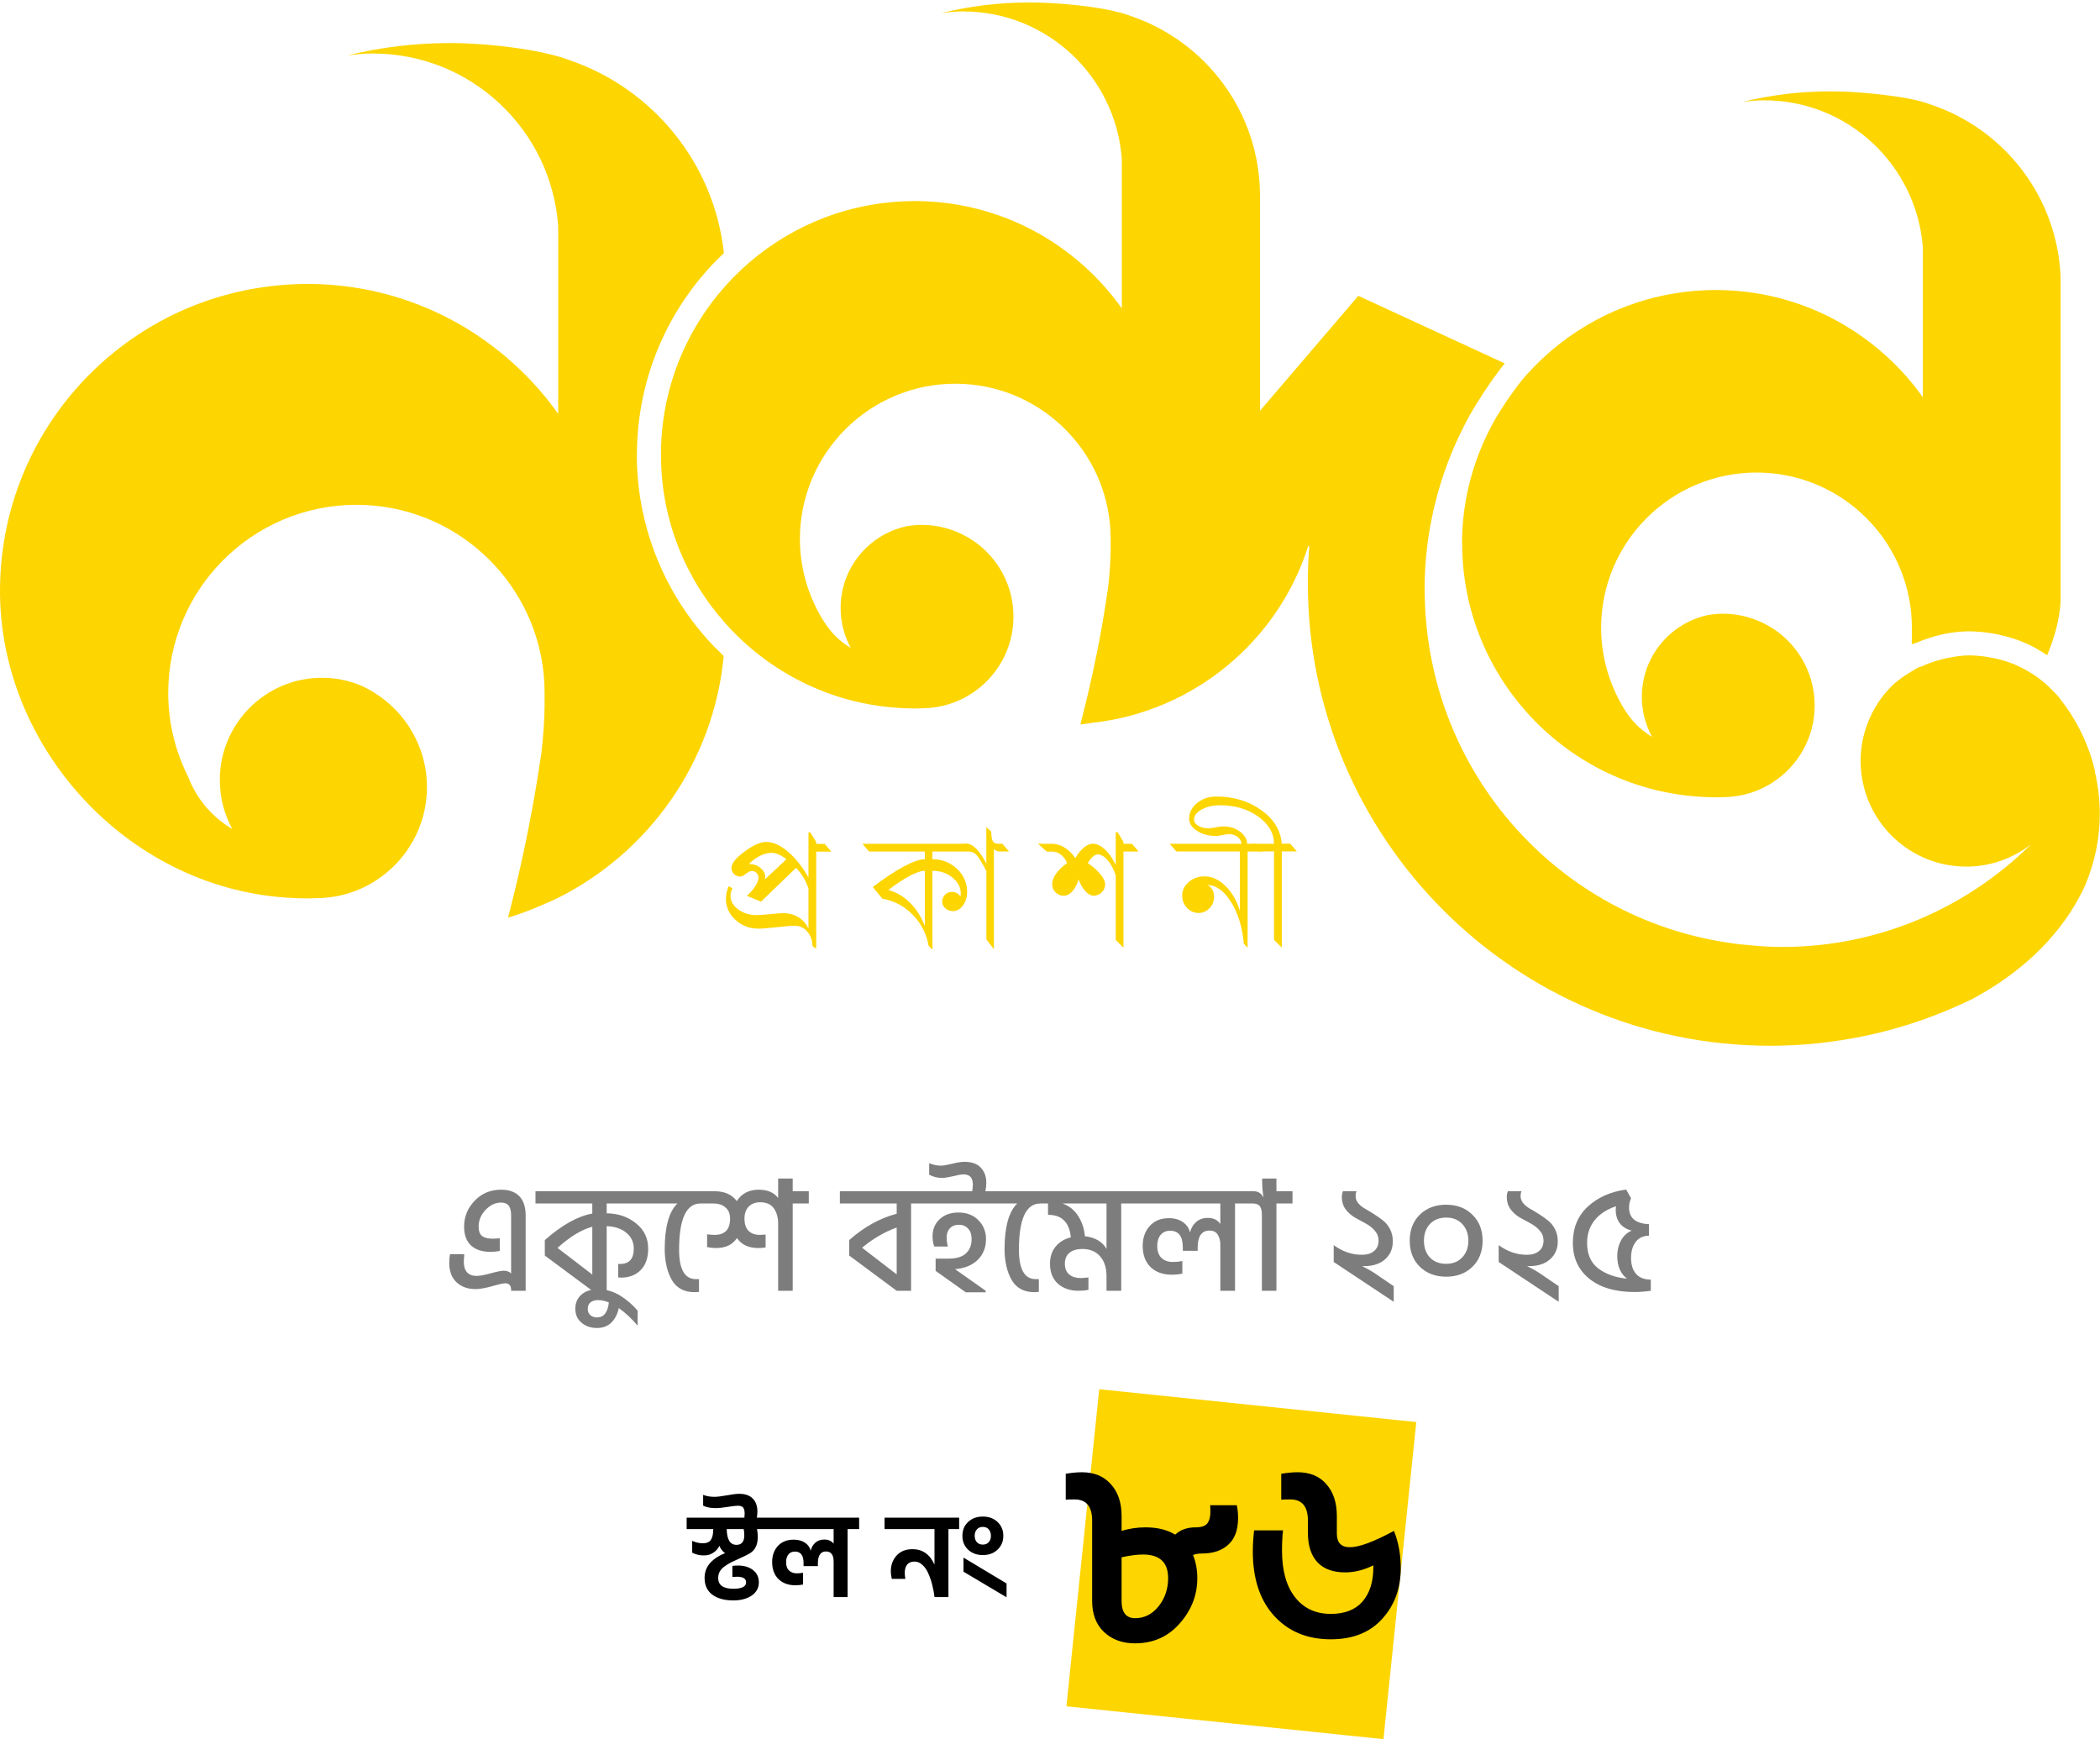
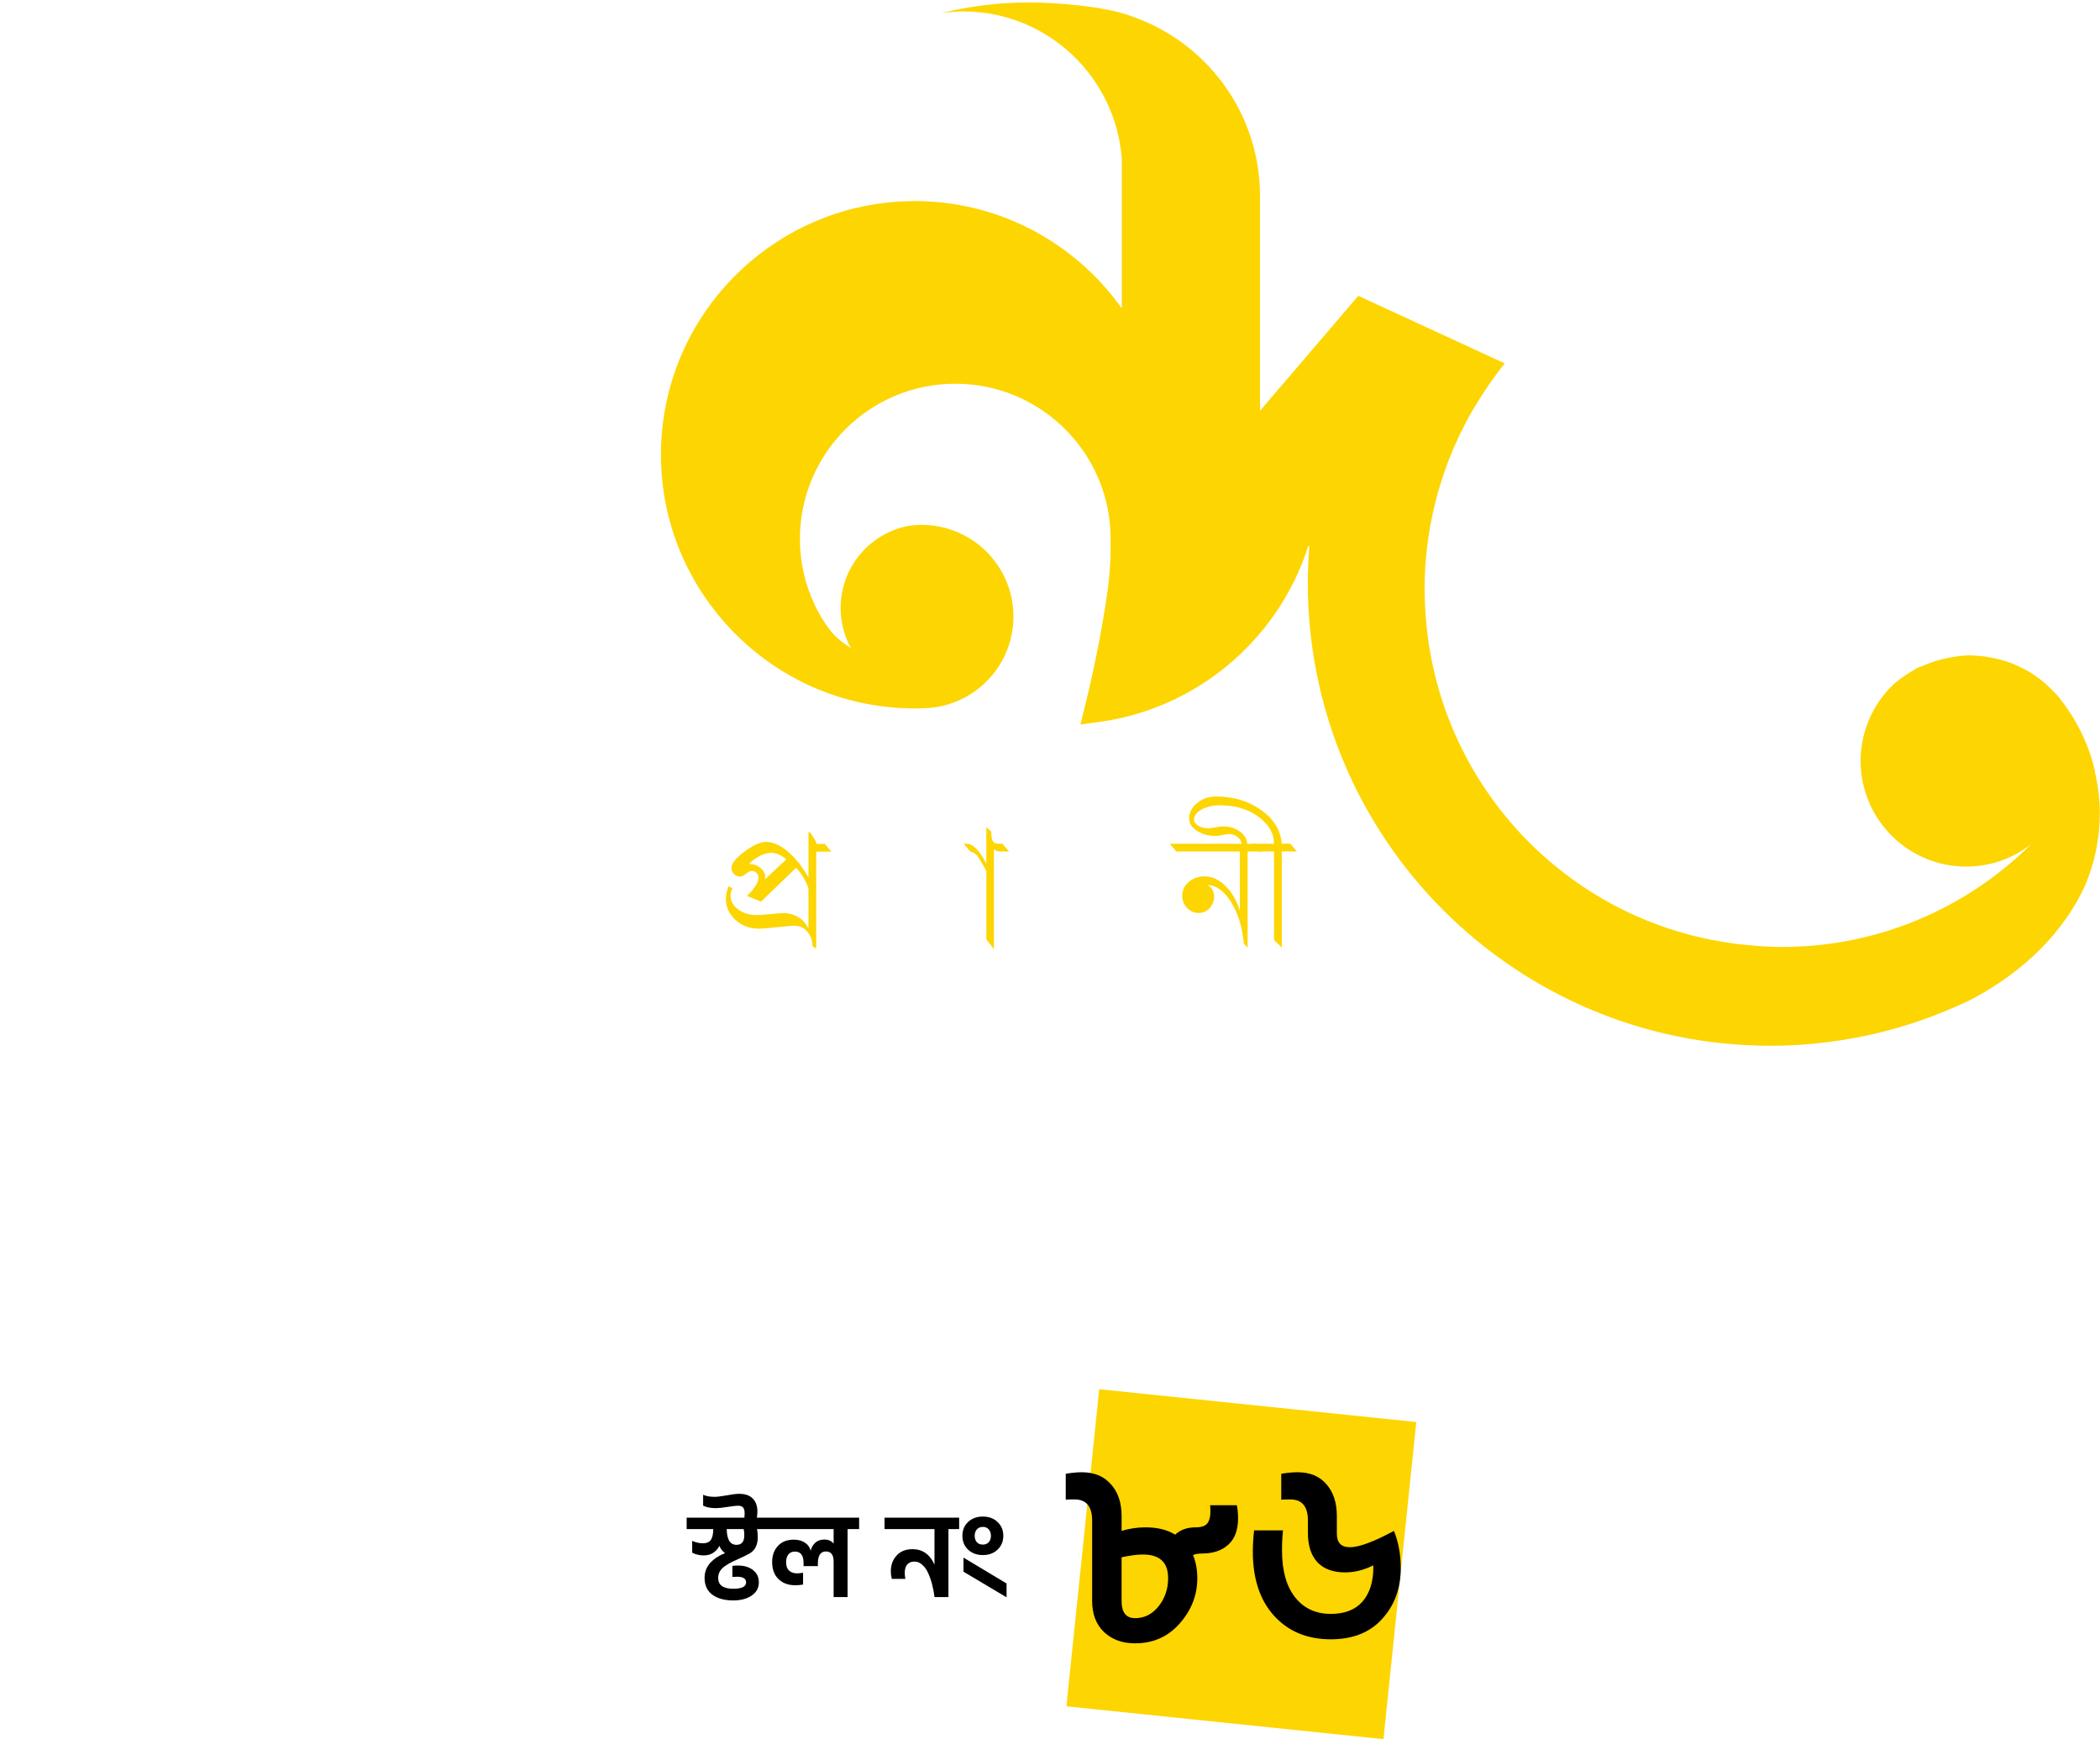
<svg xmlns="http://www.w3.org/2000/svg" width="384" height="318" viewBox="0 0 384 318" fill="none">
  <g clip-path="url(#clip0_201809_479)">
-     <path d="M116.465 83.146C116.465 70.681 121.036 58.681 129.346 49.373C130.305 48.288 131.322 47.262 132.368 46.274C130.605 29.867 119.429 16.308 104.329 11.068C98.218 8.705 87.719 8.075 87.719 8.075H87.748C85.937 7.95 84.106 7.872 82.257 7.872C75.787 7.872 69.501 8.666 63.477 10.138C65.017 9.925 66.576 9.78 68.174 9.78C86.14 9.78 100.804 23.707 102.073 41.354V65.15V75.698C101.801 75.32 101.55 74.942 101.269 74.565C97.763 69.858 93.521 65.722 88.736 62.313C87.496 61.431 86.237 60.599 84.93 59.814C76.523 54.797 66.692 51.911 56.194 51.911C53.889 51.911 51.622 52.066 49.385 52.337C49.085 52.376 48.785 52.414 48.494 52.453C21.094 56.192 0 79.659 0 108.075C0 136.492 23.09 162.119 52.31 164.114C53.588 164.201 54.886 164.259 56.184 164.259C56.688 164.259 57.172 164.23 57.675 164.221C57.705 164.221 57.734 164.221 57.763 164.221C57.85 164.221 57.937 164.211 58.024 164.211C61.986 164.163 65.666 162.981 68.765 160.966C74.363 157.344 78.073 151.068 78.073 143.901C78.073 140.25 77.094 136.831 75.409 133.877C73.714 130.894 71.283 128.395 68.368 126.603C67.574 126.109 66.751 125.664 65.879 125.286C63.719 124.414 61.366 123.92 58.886 123.92C48.562 123.92 40.194 132.289 40.194 142.613C40.194 145.858 41.017 148.908 42.47 151.562C38.799 149.412 35.942 146.061 34.412 142.042C32.097 137.431 30.76 132.24 30.76 126.719C30.76 107.707 46.169 92.298 65.182 92.298C82.983 92.298 97.627 105.819 99.409 123.146C99.409 123.184 99.409 123.233 99.419 123.281C99.525 124.385 99.584 125.499 99.584 126.632C99.584 126.71 99.584 126.787 99.584 126.874V129.17C99.545 131.485 99.39 134.342 99.002 137.615C98.596 140.395 98.16 143.165 97.675 145.916C96.368 153.305 94.77 160.589 92.901 167.775C95.206 167.097 97.414 166.226 99.584 165.267C100.407 164.899 101.24 164.569 102.044 164.163C118.673 155.814 130.499 139.33 132.339 119.94C131.303 118.952 130.276 117.935 129.317 116.86C121.017 107.533 116.446 95.562 116.446 83.126L116.465 83.146Z" fill="#FDD500" />
-     <path d="M267.37 99.387C267.37 111.222 271.835 121.992 279.128 130.186C286.964 138.98 298.063 144.801 310.557 145.653C311.612 145.721 312.678 145.779 313.753 145.779C314.16 145.779 314.566 145.76 314.983 145.75C315.002 145.75 315.031 145.75 315.051 145.75C315.119 145.75 315.196 145.74 315.264 145.74C318.528 145.702 321.569 144.723 324.136 143.067C328.755 140.084 331.826 134.893 331.826 128.985C331.826 123.765 329.433 119.096 325.695 116.016C324.949 115.406 324.145 114.864 323.303 114.389C320.862 113.004 318.053 112.21 315.051 112.21C314.121 112.21 313.211 112.307 312.32 112.452C305.404 113.924 300.223 120.055 300.223 127.406C300.223 130.05 300.901 132.539 302.082 134.709C302.053 134.69 302.024 134.68 301.995 134.661C300.939 134.031 300 133.266 299.128 132.414C298.654 131.91 298.228 131.387 297.85 130.883C297.482 130.341 297.094 129.808 296.755 129.246C296.252 128.394 295.797 127.523 295.38 126.612C293.724 123.019 292.775 119.029 292.775 114.815C292.775 99.125 305.501 86.399 321.191 86.399C335.893 86.399 347.981 97.556 349.453 111.861C349.453 111.891 349.453 111.929 349.462 111.968C349.55 112.878 349.598 113.799 349.598 114.738C349.598 114.806 349.598 114.874 349.598 114.941V116.83C349.598 117.14 349.579 117.479 349.569 117.808C349.821 117.692 350.082 117.653 350.334 117.547C353.462 116.239 356.726 115.426 360.135 115.426C360.678 115.426 361.211 115.464 361.995 115.523C363.09 115.6 364.155 115.765 365.211 115.978C367.186 116.375 369.046 116.966 370.741 117.74C372 118.322 373.191 119.029 374.334 119.794C374.334 119.774 376.978 114.021 376.804 108.549V50.816C376.261 36.007 366.479 23.581 353.036 19.116C351.845 18.631 350.169 18.234 348.378 17.915C347.826 17.808 347.274 17.721 346.712 17.644C343.971 17.237 341.211 17.004 339.69 16.888C339.583 16.888 339.467 16.869 339.361 16.869C338.799 16.83 338.47 16.811 338.47 16.811H338.479C337.211 16.743 335.942 16.704 334.654 16.704C329.114 16.704 323.729 17.382 318.576 18.651C319.893 18.467 321.23 18.341 322.596 18.341C337.947 18.341 350.479 30.225 351.613 45.285V63.949V72.656C351.39 72.346 351.177 72.026 350.944 71.726C348.048 67.842 344.552 64.433 340.6 61.614C339.583 60.888 338.537 60.2 337.453 59.552C330.508 55.406 322.392 53.024 313.724 53.024C311.816 53.024 309.947 53.15 308.106 53.372C307.864 53.401 307.612 53.431 307.37 53.469C296.184 54.999 286.286 60.53 279.119 68.549C279.119 68.549 279.099 68.559 279.099 68.569C278.537 69.198 278.014 69.847 277.511 70.515C275.186 73.585 273.646 76.23 273.433 76.588C269.598 83.329 267.341 91.087 267.341 99.397L267.37 99.387Z" fill="#FDD500" />
    <path d="M383.08 140.985C382.954 140.462 382.828 139.949 382.683 139.435C382.683 139.426 382.683 139.406 382.683 139.396C381.472 135.183 379.468 131.309 376.833 127.949C376.746 127.832 376.669 127.706 376.572 127.59C376.552 127.571 376.543 127.551 376.533 127.532C376.533 127.532 376.523 127.522 376.514 127.513C376.252 127.193 375.952 126.893 375.671 126.593C375.032 125.915 374.373 125.275 373.656 124.685C372.233 123.503 370.644 122.515 368.94 121.731C368.242 121.411 367.506 121.13 366.741 120.888C365.986 120.646 365.201 120.442 364.388 120.288C364.291 120.268 364.194 120.268 364.107 120.249C364.02 120.229 363.933 120.229 363.845 120.21C363.981 120.229 364.117 120.239 364.242 120.268C363.41 120.103 362.577 119.968 361.715 119.91C361.715 119.91 361.715 119.91 361.705 119.91C361.056 119.861 360.62 119.823 360.175 119.823C358.751 119.823 357.395 120.055 356.058 120.317C354.46 120.636 352.949 121.13 351.506 121.789C351.497 121.789 351.458 121.808 351.448 121.808L351.371 121.837C351.119 121.953 350.828 122.002 350.577 122.137C350.509 122.176 350.441 122.215 350.373 122.254C350.344 122.273 350.325 122.283 350.296 122.302C349.937 122.505 349.589 122.718 349.25 122.932C348.233 123.561 347.245 124.249 346.344 125.024C344.61 126.651 343.177 128.597 342.141 130.767C340.93 133.295 340.223 136.123 340.223 139.116C340.223 139.755 340.262 140.375 340.32 140.995C341.269 150.786 349.511 158.447 359.555 158.447C363.942 158.447 367.971 156.965 371.206 154.505C371.255 154.467 371.313 154.438 371.361 154.399C359.632 165.992 343.574 173.14 325.86 173.14C323.574 173.14 321.337 172.975 319.119 172.743C319.022 172.743 318.925 172.723 318.828 172.714C318.412 172.665 317.986 172.646 317.569 172.588C317.163 172.53 316.765 172.481 316.359 172.413C316.301 172.413 316.252 172.394 316.194 172.384C285.095 167.881 261.259 141.459 260.533 109.295C260.523 108.791 260.494 108.297 260.494 107.794C260.494 97.15 263.1 86.932 267.623 78.06C267.952 77.411 268.281 76.772 268.63 76.142C268.882 75.697 269.124 75.251 269.395 74.815C269.511 74.622 271.574 71.125 274.054 67.852C274.063 67.832 274.083 67.823 274.092 67.803C274.218 67.629 274.344 67.464 274.48 67.28C274.693 66.99 274.935 66.728 275.158 66.447L248.378 54.089L230.402 75.106V35.842C230.402 20.607 220.591 7.687 206.945 2.99C201.598 0.888 191.158 0.52 191.158 0.52H191.177C190.179 0.481 189.182 0.452 188.175 0.452C182.635 0.452 177.25 1.13 172.097 2.399C173.414 2.215 174.751 2.089 176.117 2.089C191.468 2.089 204 13.973 205.133 29.033V56.394C204.911 56.084 204.698 55.764 204.465 55.464C201.569 51.581 198.073 48.171 194.121 45.353C193.104 44.627 192.058 43.939 190.974 43.29C184.029 39.145 175.913 36.762 167.245 36.762C165.337 36.762 163.468 36.888 161.627 37.111C161.376 37.14 161.133 37.169 160.891 37.208C149.695 38.748 139.787 44.278 132.62 52.307C125.308 60.501 120.862 71.3 120.862 83.145C120.862 94.99 125.327 105.75 132.62 113.944C140.456 122.738 151.555 128.559 164.049 129.411C165.104 129.479 166.17 129.537 167.245 129.537C167.652 129.537 168.068 129.518 168.475 129.508C168.494 129.508 168.523 129.508 168.543 129.508C168.61 129.508 168.688 129.498 168.756 129.498C172.02 129.459 175.061 128.481 177.627 126.825C182.247 123.842 185.318 118.651 185.318 112.743C185.318 107.522 182.925 102.854 179.187 99.774C178.441 99.164 177.637 98.622 176.795 98.147C174.354 96.762 171.545 95.968 168.543 95.968C167.613 95.968 166.702 96.065 165.811 96.21C158.896 97.682 153.715 103.813 153.715 111.164C153.715 113.808 154.393 116.297 155.574 118.467C155.545 118.447 155.516 118.438 155.487 118.418C154.441 117.789 153.492 117.024 152.62 116.171C152.155 115.668 151.719 115.145 151.351 114.641C150.983 114.099 150.596 113.566 150.257 113.004C149.753 112.152 149.288 111.28 148.872 110.37C147.216 106.777 146.267 102.786 146.267 98.573C146.267 82.883 158.993 70.157 174.683 70.157C189.385 70.157 201.472 81.314 202.945 95.619C202.945 95.658 202.945 95.687 202.954 95.726C203.041 96.636 203.09 97.556 203.09 98.496C203.09 98.564 203.09 98.631 203.09 98.699V100.588C203.061 102.496 202.935 104.859 202.606 107.561C202.267 109.857 201.908 112.142 201.511 114.418C200.475 120.297 199.196 126.089 197.724 131.813C197.676 132.016 197.637 132.22 197.579 132.413V132.462L199.874 132.142C218.422 130.05 233.715 117.14 239.216 99.852H239.419C239.245 102.07 239.148 104.326 239.148 106.602C239.148 153.324 277.027 191.203 323.748 191.203C329.782 191.203 335.661 190.534 341.337 189.334C348.078 187.91 354.489 185.634 360.533 182.709C366.906 179.329 374.625 173.74 379.69 164.985C380.281 163.929 380.853 162.854 381.356 161.702C383.022 157.711 383.962 153.353 383.962 148.752C383.962 146.089 383.623 143.503 383.041 141.014L383.08 140.985Z" fill="#FDD500" />
    <path d="M133.753 158.65C133.753 157.866 134.547 156.888 136.135 155.706C137.724 154.524 139.041 153.934 140.106 153.934C141.346 153.934 142.663 154.515 144.039 155.677C145.414 156.839 146.683 158.418 147.835 160.423V152.181H148.145L149.249 153.943V154.292H150.799L152.009 155.706H149.249V173.469L148.562 172.955C148.562 171.948 148.252 171.077 147.632 170.35C147.012 169.624 146.266 169.265 145.385 169.265C144.649 169.265 143.535 169.353 142.043 169.527C140.552 169.701 139.428 169.788 138.702 169.788C137.046 169.788 135.641 169.256 134.479 168.181C133.317 167.115 132.736 165.827 132.736 164.336C132.736 163.948 132.784 163.551 132.871 163.164C132.959 162.776 133.094 162.389 133.249 162.031L133.937 162.408C133.821 162.612 133.733 162.834 133.675 163.067C133.617 163.299 133.588 163.541 133.588 163.793C133.588 164.762 134.053 165.585 134.983 166.273C135.913 166.96 137.036 167.309 138.344 167.309C138.896 167.309 139.719 167.251 140.813 167.135C141.908 167.018 142.731 166.96 143.283 166.96C144.271 166.96 145.181 167.212 146.005 167.716C146.828 168.219 147.438 168.917 147.835 169.788V162.408C147.564 161.653 147.235 160.955 146.857 160.336C146.479 159.716 146.043 159.164 145.559 158.679L139.147 164.859L136.591 163.793C137.259 163.173 137.772 162.573 138.14 161.982C138.508 161.391 138.692 160.888 138.692 160.442C138.692 160.123 138.576 159.842 138.334 159.6C138.092 159.357 137.801 159.241 137.453 159.241C137.172 159.241 136.823 159.416 136.397 159.755C135.971 160.103 135.622 160.268 135.341 160.268C134.905 160.268 134.528 160.113 134.218 159.803C133.908 159.493 133.753 159.115 133.753 158.679V158.65ZM136.93 157.963C137.85 157.963 138.615 158.253 139.225 158.844C139.835 159.435 140.048 160.084 139.864 160.791L143.796 157.101C143.331 156.733 142.876 156.442 142.421 156.239C141.956 156.035 141.511 155.929 141.075 155.929C140.407 155.929 139.709 156.103 138.992 156.462C138.276 156.82 137.588 157.314 136.939 157.963H136.93Z" fill="#FDD500" />
-     <path d="M157.695 154.271H176.91L178.121 155.686H170.499V157.1C172.242 157.1 173.743 157.681 174.983 158.843C176.223 160.005 176.843 161.409 176.843 163.066C176.843 164.034 176.591 164.857 176.087 165.545C175.583 166.233 174.973 166.581 174.257 166.581C173.705 166.581 173.24 166.407 172.862 166.068C172.484 165.729 172.29 165.313 172.29 164.828C172.29 164.344 172.465 163.928 172.804 163.589C173.143 163.25 173.559 163.075 174.043 163.075C174.392 163.075 174.702 163.153 174.973 163.298C175.244 163.443 175.467 163.656 175.632 163.937C175.835 162.698 175.428 161.594 174.392 160.644C173.356 159.695 172.058 159.211 170.499 159.211V173.632L169.811 172.945C169.424 170.736 168.445 168.838 166.896 167.25C165.346 165.661 163.496 164.683 161.356 164.315L159.593 162.175C161.782 160.518 163.69 159.259 165.317 158.397C166.954 157.535 168.213 157.1 169.114 157.1V155.686H158.905L157.695 154.271ZM162.421 162.727C163.913 163.114 165.249 163.899 166.421 165.071C167.593 166.242 168.494 167.666 169.114 169.351V159.211C168.445 159.211 167.545 159.511 166.402 160.112C165.259 160.712 163.932 161.584 162.421 162.736V162.727Z" fill="#FDD500" />
    <path d="M176.223 154.273H176.813C177.366 154.273 177.956 154.602 178.586 155.251C179.215 155.909 179.806 156.8 180.358 157.924V151.231L181.259 152.055C181.259 152.791 181.336 153.343 181.501 153.711C181.666 154.079 181.995 154.263 182.499 154.263H183.293L184.504 155.677H182.78C182.547 155.677 182.334 155.629 182.14 155.541C181.947 155.454 181.811 155.338 181.743 155.193V173.546L180.368 171.754V159.27C179.564 157.73 178.964 156.752 178.576 156.326C178.189 155.9 177.705 155.687 177.123 155.687H177.433L176.223 154.273Z" fill="#FDD500" />
-     <path d="M189.811 154.272H192.397C193.152 154.272 193.908 154.504 194.654 154.959C195.399 155.414 196.058 156.063 196.639 156.887C197.094 156.083 197.617 155.443 198.189 154.969C198.76 154.494 199.303 154.262 199.806 154.262C200.542 154.262 201.288 154.611 202.053 155.318C202.809 156.015 203.467 156.964 204.019 158.165V152.16H204.368L205.433 153.923V154.272H206.983L208.194 155.686H205.433V173.274L204.019 171.86V160.063C203.651 158.911 203.157 157.981 202.537 157.274C201.918 156.557 201.298 156.209 200.678 156.209C200.426 156.209 200.135 156.354 199.816 156.644C199.496 156.935 199.196 157.313 198.915 157.797C199.903 158.485 200.678 159.172 201.24 159.87C201.801 160.557 202.082 161.158 202.082 161.661C202.082 162.233 201.879 162.727 201.462 163.143C201.046 163.56 200.552 163.763 199.981 163.763C199.477 163.763 198.964 163.492 198.46 162.94C197.956 162.388 197.54 161.661 197.22 160.77C196.988 161.642 196.62 162.359 196.116 162.93C195.612 163.492 195.07 163.773 194.499 163.773C193.927 163.773 193.433 163.569 193.017 163.153C192.6 162.736 192.397 162.242 192.397 161.671C192.397 161.051 192.639 160.402 193.123 159.724C193.608 159.046 194.276 158.407 195.128 157.807C194.876 157.167 194.499 156.654 194.005 156.267C193.511 155.889 192.978 155.695 192.397 155.695H191.399L189.811 154.281V154.272Z" fill="#FDD500" />
    <path d="M213.888 154.272H229.685L230.895 155.686H228.135V173.275L227.448 172.548C227.176 169.517 226.392 166.97 225.104 164.907C223.816 162.853 222.353 161.817 220.726 161.817C221.113 161.953 221.423 162.224 221.656 162.611C221.888 162.999 222.004 163.435 222.004 163.919C222.004 164.752 221.733 165.459 221.181 166.04C220.629 166.621 219.961 166.921 219.176 166.921C218.353 166.921 217.646 166.611 217.055 165.992C216.464 165.372 216.174 164.626 216.174 163.745C216.174 162.776 216.571 161.953 217.365 161.265C218.159 160.577 219.118 160.229 220.242 160.229C221.598 160.229 222.876 160.81 224.067 161.972C225.259 163.134 226.15 164.655 226.721 166.544V155.677H215.099L213.888 154.263V154.272Z" fill="#FDD500" />
    <path d="M230.198 155.686L228.988 154.272H232.959C232.959 152.345 232 150.689 230.082 149.304C228.164 147.928 225.85 147.231 223.128 147.231C221.792 147.231 220.658 147.492 219.729 148.006C218.799 148.519 218.334 149.139 218.334 149.856C218.334 150.291 218.595 150.669 219.109 150.979C219.622 151.289 220.242 151.444 220.959 151.444C221.259 151.444 221.704 151.386 222.305 151.27C222.905 151.153 223.351 151.095 223.651 151.095C224.871 151.095 225.908 151.425 226.77 152.073C227.632 152.722 228.068 153.517 228.068 154.437H227.031C227.031 153.904 226.808 153.458 226.363 153.071C225.917 152.693 225.365 152.5 224.726 152.5C224.445 152.5 224.058 152.558 223.554 152.674C223.051 152.79 222.654 152.848 222.382 152.848C221.026 152.848 219.864 152.538 218.896 151.919C217.927 151.299 217.443 150.553 217.443 149.672C217.443 148.567 217.927 147.618 218.896 146.824C219.864 146.03 221.036 145.633 222.411 145.633C225.588 145.633 228.319 146.466 230.624 148.112C232.93 149.759 234.179 151.812 234.382 154.253H235.932L237.143 155.667H234.382V173.255L232.968 171.841V155.667H230.208L230.198 155.686Z" fill="#FDD500" />
  </g>
-   <path d="M84.864 224.268C84.864 222.457 85.508 220.88 86.796 219.536C88.084 218.192 89.689 217.52 91.612 217.52C93.087 217.52 94.207 217.921 94.972 218.724C95.737 219.527 96.12 220.693 96.12 222.224V236H93.46V235.832C93.46 235.029 93.096 234.628 92.368 234.628C92.032 234.628 91.239 234.805 89.988 235.16C88.756 235.515 87.739 235.692 86.936 235.692C85.536 235.692 84.388 235.281 83.492 234.46C82.596 233.62 82.148 232.435 82.148 230.904C82.148 230.344 82.195 229.812 82.288 229.308H84.892C84.836 230.036 84.808 230.484 84.808 230.652C84.808 232.407 85.601 233.284 87.188 233.284C87.748 233.284 88.597 233.125 89.736 232.808C90.875 232.491 91.677 232.332 92.144 232.332C92.685 232.332 93.124 232.5 93.46 232.836V222.224C93.46 221.403 93.311 220.805 93.012 220.432C92.713 220.059 92.247 219.872 91.612 219.872C90.585 219.872 89.643 220.32 88.784 221.216C87.944 222.093 87.524 223.111 87.524 224.268C87.524 225.089 87.739 225.668 88.168 226.004C88.616 226.321 89.26 226.48 90.1 226.48C90.417 226.48 90.847 226.452 91.388 226.396V228.72C90.772 228.832 90.221 228.888 89.736 228.888C88.168 228.888 86.964 228.496 86.124 227.712C85.284 226.928 84.864 225.78 84.864 224.268ZM118.524 228.3C118.524 229.98 118.067 231.287 117.152 232.22C116.237 233.135 115.052 233.592 113.596 233.592C113.335 233.592 113.148 233.583 113.036 233.564V231.1H113.372C115.052 231.1 115.892 230.167 115.892 228.3C115.892 227.105 115.435 226.135 114.52 225.388C113.624 224.641 112.429 224.24 110.936 224.184V236H108.304L99.624 229.56V226.732C102.76 223.969 105.653 222.355 108.304 221.888V220.04H97.916V217.8H120.176V220.04H110.936V221.832C113.064 221.869 114.856 222.485 116.312 223.68C117.787 224.856 118.524 226.396 118.524 228.3ZM108.304 233.032V224.296C106.344 224.819 104.225 226.107 101.948 228.16L108.304 233.032ZM109.179 240.872C110.411 240.872 111.13 239.957 111.335 238.128C110.626 237.848 109.972 237.708 109.375 237.708C108.796 237.708 108.339 237.839 108.003 238.1C107.648 238.38 107.471 238.781 107.471 239.304C107.471 239.789 107.63 240.172 107.947 240.452C108.246 240.732 108.656 240.872 109.179 240.872ZM116.599 242.384C115.535 241.115 114.387 240.041 113.155 239.164C112.912 240.265 112.464 241.143 111.811 241.796C111.139 242.468 110.262 242.804 109.179 242.804C108.022 242.804 107.07 242.477 106.323 241.824C105.576 241.189 105.203 240.349 105.203 239.304C105.203 238.203 105.586 237.325 106.351 236.672C107.116 236.037 108.124 235.72 109.375 235.72C110.775 235.72 112.11 236.103 113.379 236.868C114.63 237.652 115.703 238.576 116.599 239.64V242.384ZM127.817 236.196C127.518 236.233 127.238 236.252 126.977 236.252C125.129 236.252 123.766 235.533 122.889 234.096C122.03 232.64 121.582 230.773 121.545 228.496C121.545 224.352 122.319 221.533 123.869 220.04H119.333V217.8H128.657V220.04H128.097C125.483 220.04 124.177 222.859 124.177 228.496C124.177 232.08 125.203 233.872 127.257 233.872H127.817V236.196ZM144.952 236H142.292V223.736C142.292 222.616 142.03 221.683 141.508 220.936C140.985 220.189 140.145 219.816 138.988 219.816C138.11 219.816 137.41 220.087 136.888 220.628C136.384 221.169 136.132 221.897 136.132 222.812C136.132 223.801 136.384 224.548 136.888 225.052C137.392 225.537 138.073 225.78 138.932 225.78C139.193 225.78 139.548 225.761 139.996 225.724V228.076C139.604 228.151 139.156 228.188 138.652 228.188C136.897 228.188 135.6 227.581 134.76 226.368C133.938 227.581 132.669 228.188 130.952 228.188C130.466 228.188 129.916 228.132 129.3 228.02V225.668C129.748 225.743 130.205 225.78 130.672 225.78C132.557 225.78 133.5 224.791 133.5 222.812C133.5 221.916 133.22 221.235 132.66 220.768C132.118 220.283 131.372 220.04 130.42 220.04H127.676V217.8H130.672C132.464 217.8 133.817 218.397 134.732 219.592C135.628 218.211 136.962 217.52 138.736 217.52C140.341 217.52 141.526 218.024 142.292 219.032V215.476H144.952V217.8H147.892V220.04H144.952V236ZM169.509 220.04H166.597V236H163.965L155.285 229.56V226.732C158.01 224.324 160.904 222.719 163.965 221.916V220.04H153.577V217.8H169.509V220.04ZM163.965 233.004V224.436C161.706 225.257 159.597 226.489 157.637 228.132L163.965 233.004ZM180.241 236.28H176.601L171.085 232.36V230.12H173.605C174.949 230.101 175.957 229.784 176.629 229.168C177.32 228.533 177.665 227.656 177.665 226.536C177.665 225.715 177.451 225.08 177.021 224.632C176.611 224.165 176.041 223.932 175.313 223.932C174.641 223.932 174.1 224.147 173.689 224.576C173.297 225.005 173.101 225.556 173.101 226.228C173.101 226.788 173.176 227.348 173.325 227.908H170.833C170.628 227.348 170.525 226.723 170.525 226.032C170.525 224.763 170.955 223.727 171.813 222.924C172.672 222.103 173.82 221.692 175.257 221.692C176.769 221.692 177.983 222.159 178.897 223.092C179.831 224.025 180.297 225.173 180.297 226.536C180.297 228.104 179.784 229.383 178.757 230.372C177.749 231.343 176.377 231.903 174.641 232.052L180.241 236V236.28ZM182.425 220.04H168.537V217.8H177.777C177.852 217.315 177.889 216.904 177.889 216.568C177.889 215.336 177.329 214.72 176.209 214.72C175.799 214.72 175.155 214.832 174.277 215.056C173.4 215.261 172.719 215.364 172.233 215.364C171.412 215.364 170.637 215.168 169.909 214.776V212.676C170.656 212.975 171.365 213.124 172.037 213.124C172.467 213.124 173.139 213.012 174.053 212.788C174.987 212.545 175.761 212.424 176.377 212.424C177.703 212.424 178.692 212.779 179.345 213.488C180.017 214.197 180.353 215.121 180.353 216.26C180.353 216.764 180.297 217.277 180.185 217.8H182.425V220.04ZM189.958 236.196C189.659 236.233 189.379 236.252 189.118 236.252C187.27 236.252 185.907 235.533 185.03 234.096C184.171 232.64 183.723 230.773 183.686 228.496C183.686 224.352 184.461 221.533 186.01 220.04H181.474V217.8H190.798V220.04H190.238C187.625 220.04 186.318 222.859 186.318 228.496C186.318 232.08 187.345 233.872 189.398 233.872H189.958V236.196ZM208.325 220.04H205.021V236H202.333V233.34C202.333 231.791 201.941 230.577 201.157 229.7C200.392 228.804 199.3 228.356 197.881 228.356C196.911 228.356 196.136 228.589 195.557 229.056C194.997 229.523 194.717 230.185 194.717 231.044C194.717 231.921 194.988 232.584 195.529 233.032C196.071 233.461 196.761 233.676 197.601 233.676C197.956 233.676 198.432 233.639 199.029 233.564V235.832C198.469 235.944 197.863 236 197.209 236C195.679 236 194.428 235.571 193.457 234.712C192.487 233.853 192.001 232.631 192.001 231.044C192.001 229.812 192.337 228.776 193.009 227.936C193.7 227.096 194.633 226.527 195.809 226.228C195.548 223.484 194.157 222.112 191.637 222.112V220.04H189.817V217.8H208.325V220.04ZM202.333 228.328V220.04H194.297C195.529 220.488 196.481 221.253 197.153 222.336C197.844 223.4 198.255 224.632 198.385 226.032C200.233 226.237 201.549 227.003 202.333 228.328ZM225.834 236H223.146V227.572C223.146 226.881 222.996 226.284 222.698 225.78C222.399 225.257 221.886 224.996 221.158 224.996C219.72 224.996 219.002 226.051 219.002 228.16V228.692H216.286V228.048C216.286 226.032 215.511 225.024 213.962 225.024C213.234 225.024 212.655 225.276 212.226 225.78C211.815 226.284 211.61 226.956 211.61 227.796C211.61 228.767 211.871 229.504 212.394 230.008C212.935 230.493 213.626 230.736 214.466 230.736C215.007 230.736 215.586 230.68 216.202 230.568V232.864C215.604 232.995 214.942 233.06 214.214 233.06C212.627 233.06 211.348 232.593 210.378 231.66C209.426 230.708 208.95 229.42 208.95 227.796C208.95 226.34 209.37 225.136 210.21 224.184C211.068 223.213 212.244 222.728 213.738 222.728C214.783 222.728 215.642 222.971 216.314 223.456C217.004 223.941 217.434 224.576 217.602 225.36C217.788 224.557 218.162 223.913 218.722 223.428C219.3 222.924 220.01 222.672 220.85 222.672C221.876 222.672 222.642 223.045 223.146 223.792V220.04H207.102V217.8H228.774V220.04H225.834V236ZM236.344 220.04H233.404V236H230.744V222.14C230.744 221.412 230.623 220.88 230.38 220.544C230.138 220.208 229.69 220.04 229.036 220.04H227.804V217.8H229.26C230.044 217.8 230.642 218.183 231.052 218.948C230.884 217.977 230.8 217.063 230.8 216.204V215.476H233.404V217.8H236.344V220.04ZM254.854 238.016L243.878 230.736V227.656C245.483 228.832 247.2 229.42 249.03 229.42C249.963 229.42 250.7 229.196 251.242 228.748C251.802 228.3 252.082 227.656 252.082 226.816C252.082 226.125 251.848 225.519 251.382 224.996C250.934 224.473 250.374 224.035 249.702 223.68C249.048 223.325 248.386 222.961 247.714 222.588C247.06 222.196 246.5 221.692 246.034 221.076C245.586 220.441 245.362 219.704 245.362 218.864C245.362 218.509 245.427 218.155 245.558 217.8H248.05C247.938 218.061 247.882 218.36 247.882 218.696C247.882 219.163 248.05 219.601 248.386 220.012C248.722 220.404 249.142 220.74 249.646 221.02C250.15 221.3 250.691 221.627 251.27 222C251.867 222.373 252.418 222.765 252.922 223.176C253.426 223.568 253.846 224.091 254.182 224.744C254.518 225.397 254.686 226.135 254.686 226.956C254.686 228.319 254.21 229.42 253.258 230.26C252.324 231.081 251.055 231.492 249.45 231.492H249.058C250.159 232.015 251.186 232.621 252.138 233.312L254.854 235.16V238.016ZM269.228 231.632C267.996 232.827 266.4 233.424 264.44 233.424C262.48 233.424 260.875 232.817 259.624 231.604C258.392 230.391 257.776 228.804 257.776 226.844C257.776 224.884 258.392 223.297 259.624 222.084C260.875 220.871 262.48 220.264 264.44 220.264C266.4 220.264 267.996 220.871 269.228 222.084C270.479 223.297 271.104 224.884 271.104 226.844C271.104 228.823 270.479 230.419 269.228 231.632ZM267.38 223.792C266.652 223.008 265.672 222.616 264.44 222.616C263.208 222.616 262.219 223.008 261.472 223.792C260.744 224.576 260.38 225.593 260.38 226.844C260.38 228.113 260.744 229.14 261.472 229.924C262.219 230.689 263.208 231.072 264.44 231.072C265.672 231.072 266.652 230.68 267.38 229.896C268.127 229.112 268.5 228.095 268.5 226.844C268.5 225.593 268.127 224.576 267.38 223.792ZM285.02 238.016L274.044 230.736V227.656C275.65 228.832 277.367 229.42 279.196 229.42C280.13 229.42 280.867 229.196 281.408 228.748C281.968 228.3 282.248 227.656 282.248 226.816C282.248 226.125 282.015 225.519 281.548 224.996C281.1 224.473 280.54 224.035 279.868 223.68C279.215 223.325 278.552 222.961 277.88 222.588C277.227 222.196 276.667 221.692 276.2 221.076C275.752 220.441 275.528 219.704 275.528 218.864C275.528 218.509 275.594 218.155 275.724 217.8H278.216C278.104 218.061 278.048 218.36 278.048 218.696C278.048 219.163 278.216 219.601 278.552 220.012C278.888 220.404 279.308 220.74 279.812 221.02C280.316 221.3 280.858 221.627 281.436 222C282.034 222.373 282.584 222.765 283.088 223.176C283.592 223.568 284.012 224.091 284.348 224.744C284.684 225.397 284.852 226.135 284.852 226.956C284.852 228.319 284.376 229.42 283.424 230.26C282.491 231.081 281.222 231.492 279.616 231.492H279.224C280.326 232.015 281.352 232.621 282.304 233.312L285.02 235.16V238.016ZM290.211 227.236C290.211 229.327 290.901 230.895 292.283 231.94C293.664 232.967 295.409 233.583 297.519 233.788C296.324 232.892 295.727 231.501 295.727 229.616C295.727 228.627 295.941 227.712 296.371 226.872C296.819 226.013 297.481 225.388 298.359 224.996C297.444 224.772 296.725 224.333 296.203 223.68C295.699 223.008 295.447 222.187 295.447 221.216C295.447 221.029 295.465 220.805 295.503 220.544C293.785 221.123 292.469 221.991 291.555 223.148C290.659 224.287 290.211 225.649 290.211 227.236ZM301.523 223.82V225.92C300.421 225.957 299.6 226.359 299.059 227.124C298.517 227.871 298.247 228.832 298.247 230.008C298.247 231.24 298.555 232.211 299.171 232.92C299.787 233.611 300.683 233.956 301.859 233.956V236C300.813 236.149 299.815 236.224 298.863 236.224C295.372 236.224 292.619 235.412 290.603 233.788C288.605 232.164 287.607 229.98 287.607 227.236C287.607 224.511 288.512 222.308 290.323 220.628C292.152 218.929 294.495 217.884 297.351 217.492L298.247 219.088C298.004 219.629 297.883 220.189 297.883 220.768C297.883 221.776 298.209 222.532 298.863 223.036C299.516 223.521 300.403 223.783 301.523 223.82Z" fill="#7D7D7D" />
  <rect x="201.002" y="254" width="58.286" height="58.286" transform="rotate(5.911 201.002 254)" fill="#FDD500" />
  <path d="M199.708 292.732V278.012C199.708 275.436 198.635 274.148 196.488 274.148C195.691 274.148 195.154 274.163 194.878 274.194V269.456C195.982 269.272 196.964 269.18 197.822 269.18C200.061 269.18 201.824 269.901 203.112 271.342C204.431 272.783 205.09 274.731 205.09 277.184V279.898C206.532 279.469 207.988 279.254 209.46 279.254C211.638 279.254 213.447 279.699 214.888 280.588C215.839 279.699 217.081 279.254 218.614 279.254C219.688 279.254 220.408 279.009 220.776 278.518C221.144 278.027 221.328 277.337 221.328 276.448C221.328 275.927 221.313 275.513 221.282 275.206H226.158C226.312 275.881 226.388 276.678 226.388 277.598C226.388 279.745 225.79 281.355 224.594 282.428C223.429 283.501 221.819 284.038 219.764 284.038C219.12 284.038 218.584 284.13 218.154 284.314C218.676 285.602 218.936 287.013 218.936 288.546C218.936 291.643 217.863 294.403 215.716 296.826C213.6 299.249 210.871 300.46 207.528 300.46C205.228 300.46 203.342 299.77 201.87 298.39C200.429 297.01 199.708 295.124 199.708 292.732ZM207.574 295.86C209.261 295.86 210.687 295.139 211.852 293.698C213.018 292.226 213.6 290.509 213.6 288.546C213.6 285.663 212.067 284.222 209 284.222C207.927 284.222 206.624 284.391 205.09 284.728V292.732C205.09 294.817 205.918 295.86 207.574 295.86ZM237.276 269.18C239.514 269.18 241.262 269.901 242.52 271.342C243.808 272.783 244.452 274.731 244.452 277.184V280.404C244.452 282.06 245.249 282.888 246.844 282.888C248.53 282.888 251.214 281.891 254.894 279.898C255.722 281.953 256.136 284.222 256.136 286.706C256.136 290.417 255.001 293.514 252.732 295.998C250.493 298.482 247.365 299.724 243.348 299.724C239.054 299.724 235.604 298.298 232.998 295.446C230.391 292.594 229.088 288.669 229.088 283.67C229.088 282.474 229.164 281.186 229.318 279.806H234.608C234.485 280.91 234.424 282.137 234.424 283.486C234.424 287.166 235.221 290.018 236.816 292.042C238.41 294.066 240.588 295.078 243.348 295.078C245.893 295.078 247.825 294.327 249.144 292.824C250.462 291.291 251.122 289.221 251.122 286.614V286.2C249.404 287.059 247.687 287.488 245.97 287.488C243.762 287.488 242.075 286.875 240.91 285.648C239.744 284.391 239.162 282.597 239.162 280.266V278.012C239.162 275.436 238.088 274.148 235.942 274.148C235.144 274.148 234.592 274.163 234.286 274.194V269.456C235.39 269.272 236.386 269.18 237.276 269.18Z" fill="black" />
  <path d="M128.838 288.502C128.838 287.431 129.183 286.515 129.872 285.752C130.576 284.989 131.478 284.395 132.578 283.97C132.094 283.618 131.749 283.171 131.544 282.628C131.339 283.097 130.987 283.508 130.488 283.86C130.004 284.212 129.395 284.388 128.662 284.388C127.914 284.388 127.217 284.219 126.572 283.882V281.726C127.247 282.019 127.892 282.166 128.508 282.166C129.212 282.166 129.703 281.961 129.982 281.55C130.275 281.125 130.422 280.465 130.422 279.57H125.56V277.48H136.12C136.149 277.128 136.164 276.864 136.164 276.688C136.164 276.233 136.076 275.889 135.9 275.654C135.724 275.419 135.401 275.302 134.932 275.302C134.58 275.302 133.942 275.375 133.018 275.522C132.109 275.669 131.405 275.742 130.906 275.742C129.923 275.742 129.146 275.588 128.574 275.28V273.3C129.117 273.549 129.821 273.674 130.686 273.674C131.141 273.674 131.867 273.586 132.864 273.41C133.861 273.219 134.631 273.124 135.174 273.124C136.274 273.124 137.103 273.417 137.66 274.004C138.217 274.576 138.496 275.361 138.496 276.358C138.496 276.578 138.467 276.952 138.408 277.48H140.586V279.57H138.43C138.518 280.039 138.562 280.538 138.562 281.066C138.562 282.621 137.939 283.677 136.692 284.234C136.369 284.41 135.915 284.63 135.328 284.894C134.756 285.143 134.265 285.371 133.854 285.576C133.458 285.767 133.047 286.009 132.622 286.302C132.197 286.581 131.874 286.903 131.654 287.27C131.434 287.637 131.324 288.047 131.324 288.502C131.324 289.822 132.248 290.482 134.096 290.482C135.651 290.482 136.428 290.093 136.428 289.316C136.428 288.627 135.871 288.282 134.756 288.282C134.492 288.282 134.213 288.297 133.92 288.326V286.302C134.228 286.258 134.573 286.236 134.954 286.236C136.083 286.236 137 286.515 137.704 287.072C138.408 287.615 138.76 288.363 138.76 289.316C138.76 290.328 138.32 291.135 137.44 291.736C136.56 292.323 135.445 292.616 134.096 292.616C132.483 292.616 131.199 292.264 130.246 291.56C129.307 290.856 128.838 289.837 128.838 288.502ZM134.668 282.452C135.621 282.452 136.098 281.873 136.098 280.714C136.098 280.245 136.061 279.863 135.988 279.57H132.886C132.915 281.491 133.509 282.452 134.668 282.452ZM154.987 292H152.435V285.51C152.435 284.278 151.965 283.662 151.027 283.662C150.044 283.662 149.553 284.403 149.553 285.884V286.346H146.935V285.752C146.935 284.373 146.407 283.684 145.351 283.684C144.837 283.684 144.441 283.86 144.163 284.212C143.884 284.564 143.745 285.033 143.745 285.62C143.745 286.309 143.928 286.823 144.295 287.16C144.661 287.497 145.138 287.666 145.725 287.666C146.033 287.666 146.407 287.629 146.847 287.556V289.712C146.377 289.8 145.908 289.844 145.439 289.844C144.148 289.844 143.114 289.463 142.337 288.7C141.574 287.937 141.193 286.903 141.193 285.598C141.193 284.41 141.537 283.435 142.227 282.672C142.931 281.895 143.899 281.506 145.131 281.506C145.981 281.506 146.678 281.697 147.221 282.078C147.763 282.445 148.101 282.929 148.233 283.53C148.379 282.929 148.665 282.437 149.091 282.056C149.516 281.675 150.066 281.484 150.741 281.484C151.474 281.484 152.039 281.733 152.435 282.232V279.57H139.807V277.48H157.099V279.57H154.987V292ZM173.429 292H170.877V291.956C170.789 291.237 170.657 290.533 170.481 289.844C170.32 289.155 170.093 288.473 169.799 287.798C169.521 287.109 169.154 286.559 168.699 286.148C168.259 285.723 167.768 285.51 167.225 285.51C166.639 285.51 166.191 285.693 165.883 286.06C165.59 286.427 165.443 286.918 165.443 287.534C165.443 287.93 165.48 288.311 165.553 288.678H163.067C162.95 288.135 162.891 287.681 162.891 287.314C162.891 286.155 163.243 285.187 163.947 284.41C164.651 283.633 165.619 283.244 166.851 283.244C168.685 283.244 170.027 284.183 170.877 286.06V279.57H161.747V277.48H175.387V279.57H173.429V292ZM177.017 283.332C176.328 282.672 175.983 281.829 175.983 280.802C175.983 279.775 176.328 278.932 177.017 278.272C177.721 277.612 178.623 277.282 179.723 277.282C180.823 277.282 181.718 277.612 182.407 278.272C183.111 278.932 183.463 279.775 183.463 280.802C183.463 281.829 183.111 282.672 182.407 283.332C181.718 283.992 180.823 284.322 179.723 284.322C178.623 284.322 177.721 283.992 177.017 283.332ZM181.197 280.802C181.197 280.318 181.065 279.929 180.801 279.636C180.552 279.328 180.192 279.174 179.723 279.174C179.254 279.174 178.887 279.328 178.623 279.636C178.359 279.929 178.227 280.318 178.227 280.802C178.227 281.271 178.359 281.66 178.623 281.968C178.887 282.261 179.254 282.408 179.723 282.408C180.178 282.408 180.537 282.261 180.801 281.968C181.065 281.66 181.197 281.271 181.197 280.802ZM176.181 287.358V284.784L184.057 289.514V292.044L176.181 287.358Z" fill="black" />
  <defs>
    <clipPath id="clip0_201809_479">
      <rect width="384" height="190.712" fill="white" transform="translate(0 0.452)" />
    </clipPath>
  </defs>
</svg>